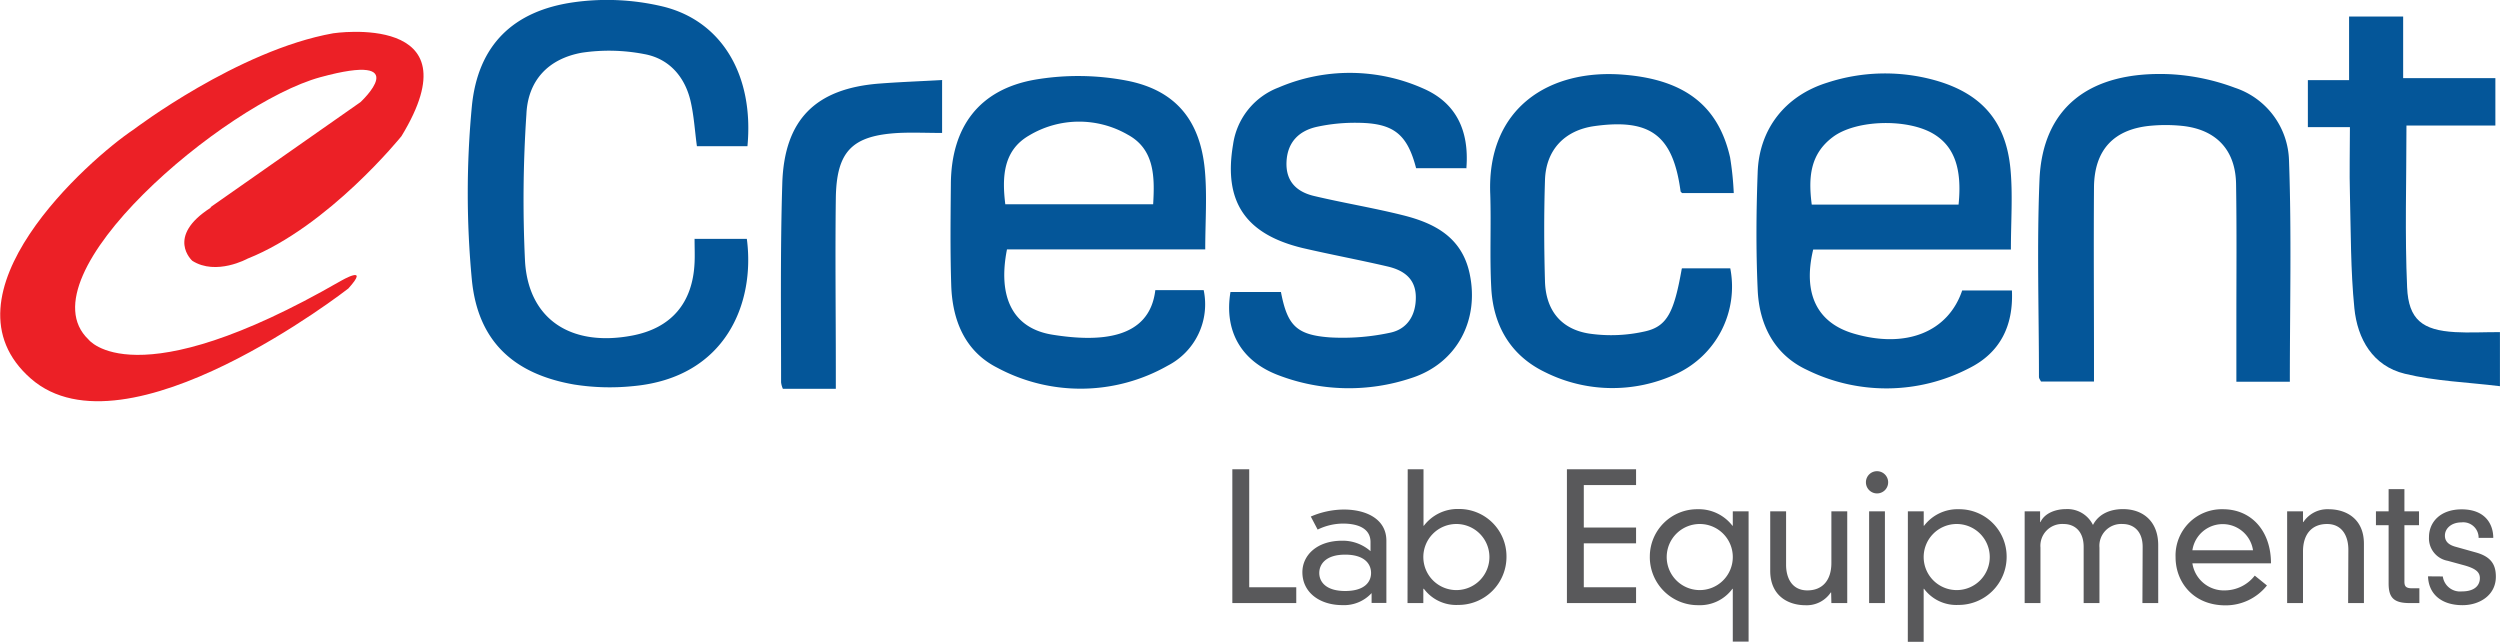
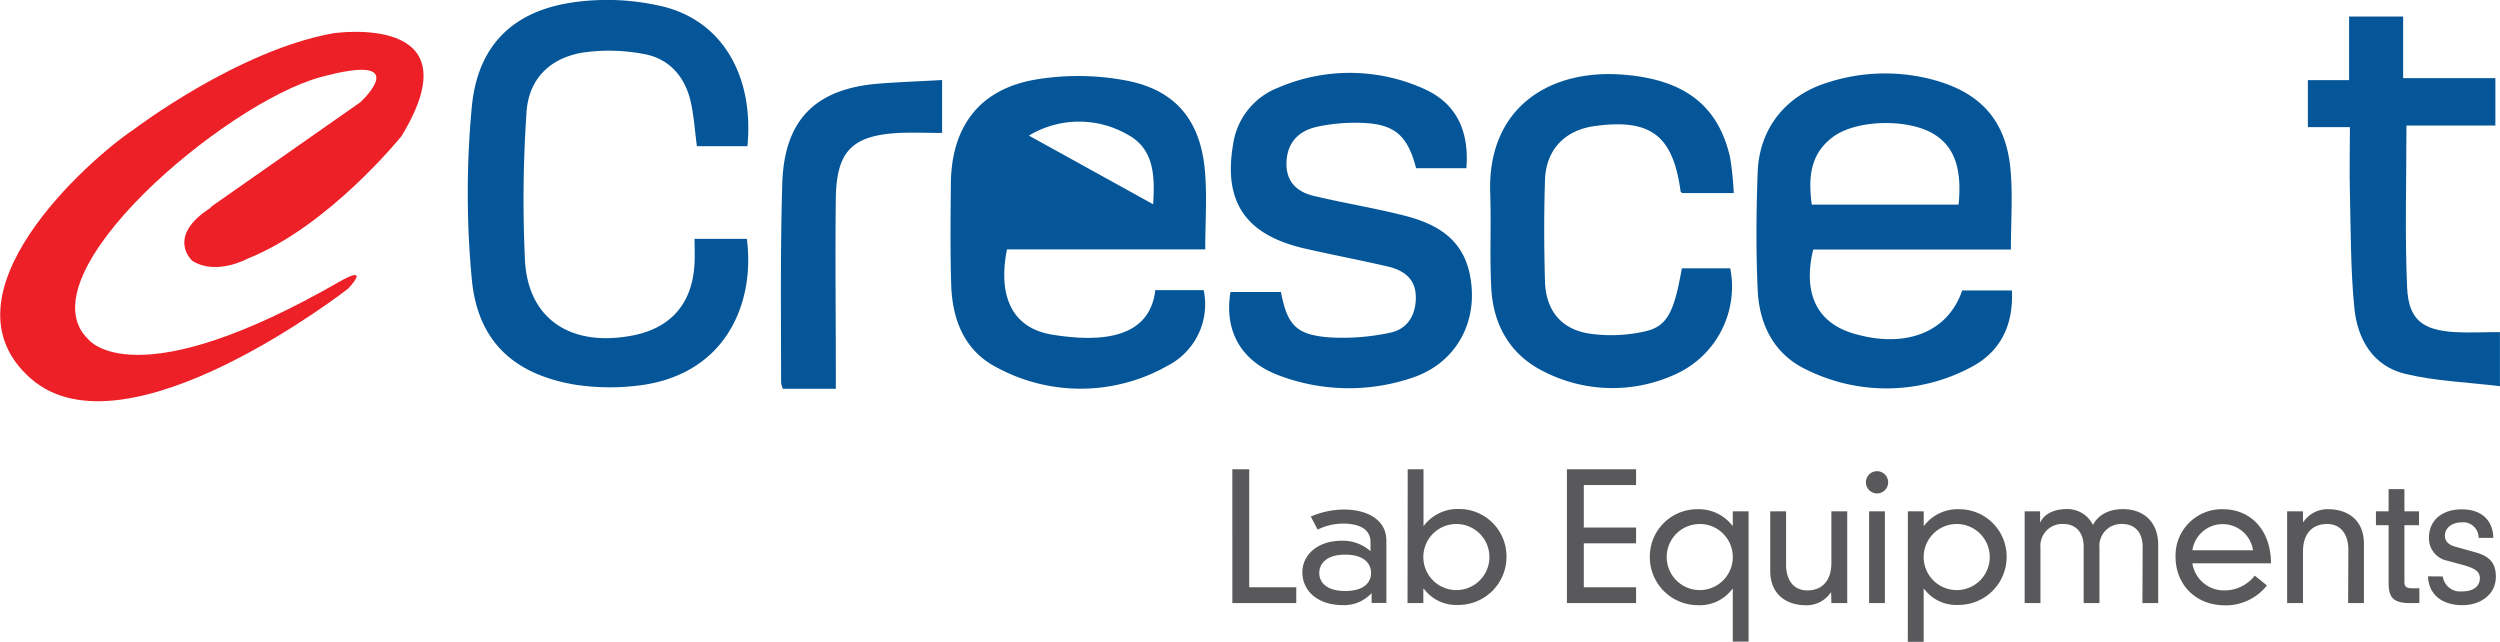
<svg xmlns="http://www.w3.org/2000/svg" viewBox="0 0 416.12 106.83">
  <defs>
    <style>.cls-1{fill:#045699;fill-rule:evenodd;}.cls-2{fill:#ec2026;}.cls-3{fill:#59595b;}</style>
  </defs>
  <g id="Layer_2" data-name="Layer 2">
    <g id="Layer_1-2" data-name="Layer 1">
      <path class="cls-1" d="M115.64,39.76h8.67c1.41,10.65-3.47,23.1-18.94,24.51A38,38,0,0,1,95.54,64c-10.07-1.76-16-7.22-17-17.42a153.2,153.2,0,0,1,0-28.89c1-10.2,6.91-15.91,17-17.32a40,40,0,0,1,14.78.71c9.93,2.42,15.2,11.58,14.09,23.26H116c-.35-2.54-.49-5.17-1.1-7.7-1-4-3.62-6.91-7.68-7.64a30.77,30.77,0,0,0-10.35-.23c-5.6,1-9,4.61-9.25,10.23a213.1,213.1,0,0,0-.23,24.5c.59,9.69,7.68,14.27,17.81,12.36,6.52-1.23,10.11-5.41,10.41-12.14.06-1.25,0-2.51,0-4" />
-       <path class="cls-1" d="M192.27,48.29h8.08a11.48,11.48,0,0,1-6,12.58,29.33,29.33,0,0,1-28.35.34c-5.4-2.73-7.49-7.91-7.67-13.76-.18-5.62-.11-11.25-.06-16.87.08-9.45,4.7-15.69,14-17.32a42.92,42.92,0,0,1,15.37.18c8.08,1.6,12.13,6.63,12.9,14.82.4,4.27.07,8.62.07,13.25h-33c-1.58,8,1,13.15,7.57,14.2,7.85,1.26,16.15.8,17.12-7.42M191.94,34c.28-4.62.22-9.18-4.24-11.59a16.19,16.19,0,0,0-16.44.16c-4.25,2.47-4.5,6.82-3.93,11.43Z" />
+       <path class="cls-1" d="M192.27,48.29h8.08a11.48,11.48,0,0,1-6,12.58,29.33,29.33,0,0,1-28.35.34c-5.4-2.73-7.49-7.91-7.67-13.76-.18-5.62-.11-11.25-.06-16.87.08-9.45,4.7-15.69,14-17.32a42.92,42.92,0,0,1,15.37.18c8.08,1.6,12.13,6.63,12.9,14.82.4,4.27.07,8.62.07,13.25h-33c-1.58,8,1,13.15,7.57,14.2,7.85,1.26,16.15.8,17.12-7.42M191.94,34c.28-4.62.22-9.18-4.24-11.59a16.19,16.19,0,0,0-16.44.16Z" />
      <path class="cls-1" d="M334.75,41.54H301.8c-1.76,7.36.67,12.23,6.8,14,8.63,2.52,15.66-.26,18-7.19h8.28c.27,5.93-2,10.37-7.09,12.92a29.91,29.91,0,0,1-27,.31c-5.48-2.54-8-7.56-8.23-13.42-.29-6.46-.24-13,0-19.42.23-7.25,4.57-12.82,11.64-15A30.94,30.94,0,0,1,322,13.34c7.77,2.16,11.89,6.8,12.64,14.82.4,4.28.07,8.63.07,13.38M326,34.05c.61-6-.72-9.67-4.13-11.74-4.3-2.61-12.88-2.41-16.76.47s-4.12,6.83-3.55,11.27Z" />
      <path class="cls-1" d="M244.12,28h-8.41c-1.47-5.66-3.74-7.5-9.64-7.56a29.85,29.85,0,0,0-6.93.68c-2.93.67-4.84,2.53-5,5.78s1.64,5,4.5,5.7c4.94,1.18,10,2,14.89,3.23,5.25,1.31,9.76,3.65,11.07,9.63,1.7,7.8-2.08,15-9.64,17.45a32.79,32.79,0,0,1-22.15-.45c-6.25-2.35-9.08-7.4-8-13.86h8.4c1.06,5.53,2.54,7.16,8.17,7.56a37.46,37.46,0,0,0,10-.78c2.92-.6,4.33-3,4.28-6s-2-4.37-4.59-5c-4.74-1.11-9.54-2-14.27-3.1-9.55-2.31-13.16-7.76-11.56-17.21a11.92,11.92,0,0,1,7.59-9.51,30.05,30.05,0,0,1,24.11.19c5.34,2.34,7.63,6.87,7.14,13.19" />
-       <path class="cls-1" d="M381.1,63.54h-8.86V53.26c0-7.54.07-15.07-.05-22.61-.08-5.67-3.29-9.08-8.91-9.69a27,27,0,0,0-5.08-.05c-6.32.5-9.62,4-9.66,10.31-.07,9.56,0,19.12,0,28.67v3.62h-8.82c-.1-.23-.34-.5-.34-.78,0-10.93-.36-21.88.09-32.8.5-12,8.27-18.15,21.72-17.58A36,36,0,0,1,372,14.61a13.13,13.13,0,0,1,9,12.09c.44,12.17.14,24.37.14,36.84" />
      <path class="cls-1" d="M280,44.66h8a16,16,0,0,1-9,17.58,25.09,25.09,0,0,1-21.84-.3c-5.74-2.77-8.61-7.77-8.94-14-.28-5.19,0-10.41-.17-15.6-.6-14.37,9.85-21,22.41-19.89,10.11.86,15.59,5.29,17.51,13.75a50.64,50.64,0,0,1,.61,5.93h-8.61c-.11-.13-.23-.2-.24-.28-1.26-9.32-5-12.16-14.35-10.86-4.92.69-8.07,3.93-8.22,9-.18,5.62-.16,11.25,0,16.87.15,4.75,2.63,7.91,7.32,8.66a25.43,25.43,0,0,0,9.36-.37c3.7-.84,4.82-3.25,6.09-10.44" />
      <path class="cls-1" d="M400.55,20.9c0,9.36-.28,18.16.11,26.93.23,5.39,2.57,7.14,8,7.45,2.31.13,4.64,0,7.45,0v9c-5.5-.67-10.8-.84-15.83-2.07-5.32-1.29-7.89-5.77-8.4-10.91-.63-6.31-.58-12.7-.74-19.05-.1-3.59,0-7.18,0-11.09h-7V13.34H391V2.75H400V13h15.35V20.9Z" />
      <path class="cls-1" d="M156.81,13.37v8.76c-2.45,0-4.85-.11-7.24,0-7.77.43-10.35,3.06-10.45,10.93-.12,9.34,0,18.68,0,28v3.66h-8.81a3.75,3.75,0,0,1-.3-1.08c0-11-.14-22.08.2-33.11.33-10.66,5.58-15.81,16.18-16.62,3.36-.26,6.73-.38,10.46-.59" />
      <path class="cls-2" d="M35.06,34.47,60,17s9.19-8.48-6.68-4.15-49.78,33-38.6,43.65c0,0,7.58,10.1,42-9.74,0,0,5-2.89,1.26,1.26,0,0-37,28.86-52.84,15s9.55-36.43,17.13-41.48c0,0,17.32-13.17,33.19-16,0,0,24-3.61,11.36,17.13,0,0-12.08,15-25.61,20.38,0,0-5.23,2.89-9.2.36,0,0-4.51-4,3.07-8.84" />
      <path class="cls-3" d="M404.14,95.93c.09,2.9,2.17,4.8,5.75,4.8,2.81,0,5.54-1.64,5.54-4.74,0-2-.79-3.29-3.2-4l-3.57-1c-1.24-.35-1.71-1-1.71-1.84,0-1.2,1.09-2.2,2.76-2.2a2.56,2.56,0,0,1,2.85,2.58H415c0-2.29-1.35-4.75-5.25-4.75-3.55,0-5.45,2.11-5.45,4.63a3.79,3.79,0,0,0,3.1,3.93l2.67.73c2.06.56,2.7,1.18,2.7,2.17s-.64,2.2-3,2.2a2.9,2.9,0,0,1-3.17-2.49Zm-6.56-10.82h-2.11v2.31h2.11V97.1c0,2.35.82,3.28,3.51,3.28.62,0,1.23,0,1.61,0V97.92h-1.2c-1,0-1.29-.29-1.29-1.11V87.42h2.43V85.11h-2.43V81.42h-2.63Zm-6.74,15.27h2.63V90.5c0-4.13-2.93-5.74-5.89-5.74a4.8,4.8,0,0,0-4.19,2.14h-.06V85.11h-2.64v15.27h2.64V91.79c0-2.9,1.49-4.57,4-4.57s3.55,2,3.55,4.28Zm-25.92-8.79a5.1,5.1,0,0,1,10.09,0Zm10.38,4.22a6.35,6.35,0,0,1-4.9,2.46,5.3,5.3,0,0,1-5.48-4.51H378c0-5.4-3.27-9-8-9a7.7,7.7,0,0,0-7.88,8c0,4.08,2.9,8,8.32,8a8.77,8.77,0,0,0,6.89-3.31Zm-18.7,4.57h2.63V90.74c0-4-2.57-6-5.86-6-2,0-4,.71-5,2.64a4.73,4.73,0,0,0-4.51-2.64c-1.62,0-3.52.62-4.23,2.17h-.06V85.11H337v15.27h2.63V91.15a3.63,3.63,0,0,1,3.85-3.93c1.81,0,3.34,1.17,3.34,3.81v9.35h2.63V91.15a3.63,3.63,0,0,1,3.85-3.93c1.81,0,3.34,1.17,3.34,3.81Zm-39.05,6.45h2.64V98h.06a6.69,6.69,0,0,0,5.69,2.69A8,8,0,0,0,334,92.59a7.88,7.88,0,0,0-7.94-7.83,7,7,0,0,0-5.8,2.75h-.06v-2.4h-2.64Zm13.64-14.21a5.5,5.5,0,1,1-5.61-5.4,5.5,5.5,0,0,1,5.61,5.4M310.58,80.28a1.85,1.85,0,1,0,1.84-1.85,1.84,1.84,0,0,0-1.84,1.85m.53,20.1h2.63V85.11h-2.63Zm-6.28,0h2.64V85.11h-2.64V93.7c0,2.9-1.49,4.57-4,4.57s-3.54-2-3.54-4.27V85.11h-2.64V95c0,4.13,2.93,5.74,5.89,5.74a4.81,4.81,0,0,0,4.19-2.13h.06ZM288.42,87.51h-.06a7.06,7.06,0,0,0-5.81-2.75,7.88,7.88,0,0,0-7.94,7.83,8,8,0,0,0,8.06,8.14A6.7,6.7,0,0,0,288.36,98h.06v8.79h2.63V85.11h-2.63Zm0,5.25a5.5,5.5,0,1,1-5.4-5.54,5.49,5.49,0,0,1,5.4,5.54m-27.61,7.62h11.51V97.75h-8.7V90.44h8.7V87.81h-8.7V80.74h8.7V78.11H260.81Zm-26.53,0h2.63V98H237a6.7,6.7,0,0,0,5.69,2.69,8,8,0,0,0,8.06-8.14,7.88,7.88,0,0,0-7.94-7.83A7.06,7.06,0,0,0,237,87.51h-.06v-9.4h-2.63Zm13.63-7.76a5.5,5.5,0,1,1-5.6-5.4,5.5,5.5,0,0,1,5.6,5.4m-19.7,2.75c0,1.5-1.08,3-4.31,3s-4.31-1.55-4.31-3,1.08-3.05,4.31-3.05,4.31,1.55,4.31,3.05m-.09-3.63A7,7,0,0,0,223.4,90c-4.25,0-6.62,2.46-6.62,5.24,0,3.41,2.93,5.48,6.65,5.48a6.21,6.21,0,0,0,4.87-2v1.64h2.46V90c0-3.64-3.4-5.19-7.07-5.19a14.08,14.08,0,0,0-5.51,1.17l1.14,2.17a9.68,9.68,0,0,1,4.23-1c2,0,4.57.54,4.57,3.09Zm-23,8.64h10.64V97.75h-7.83V78.11h-2.81Z" />
    </g>
  </g>
</svg>